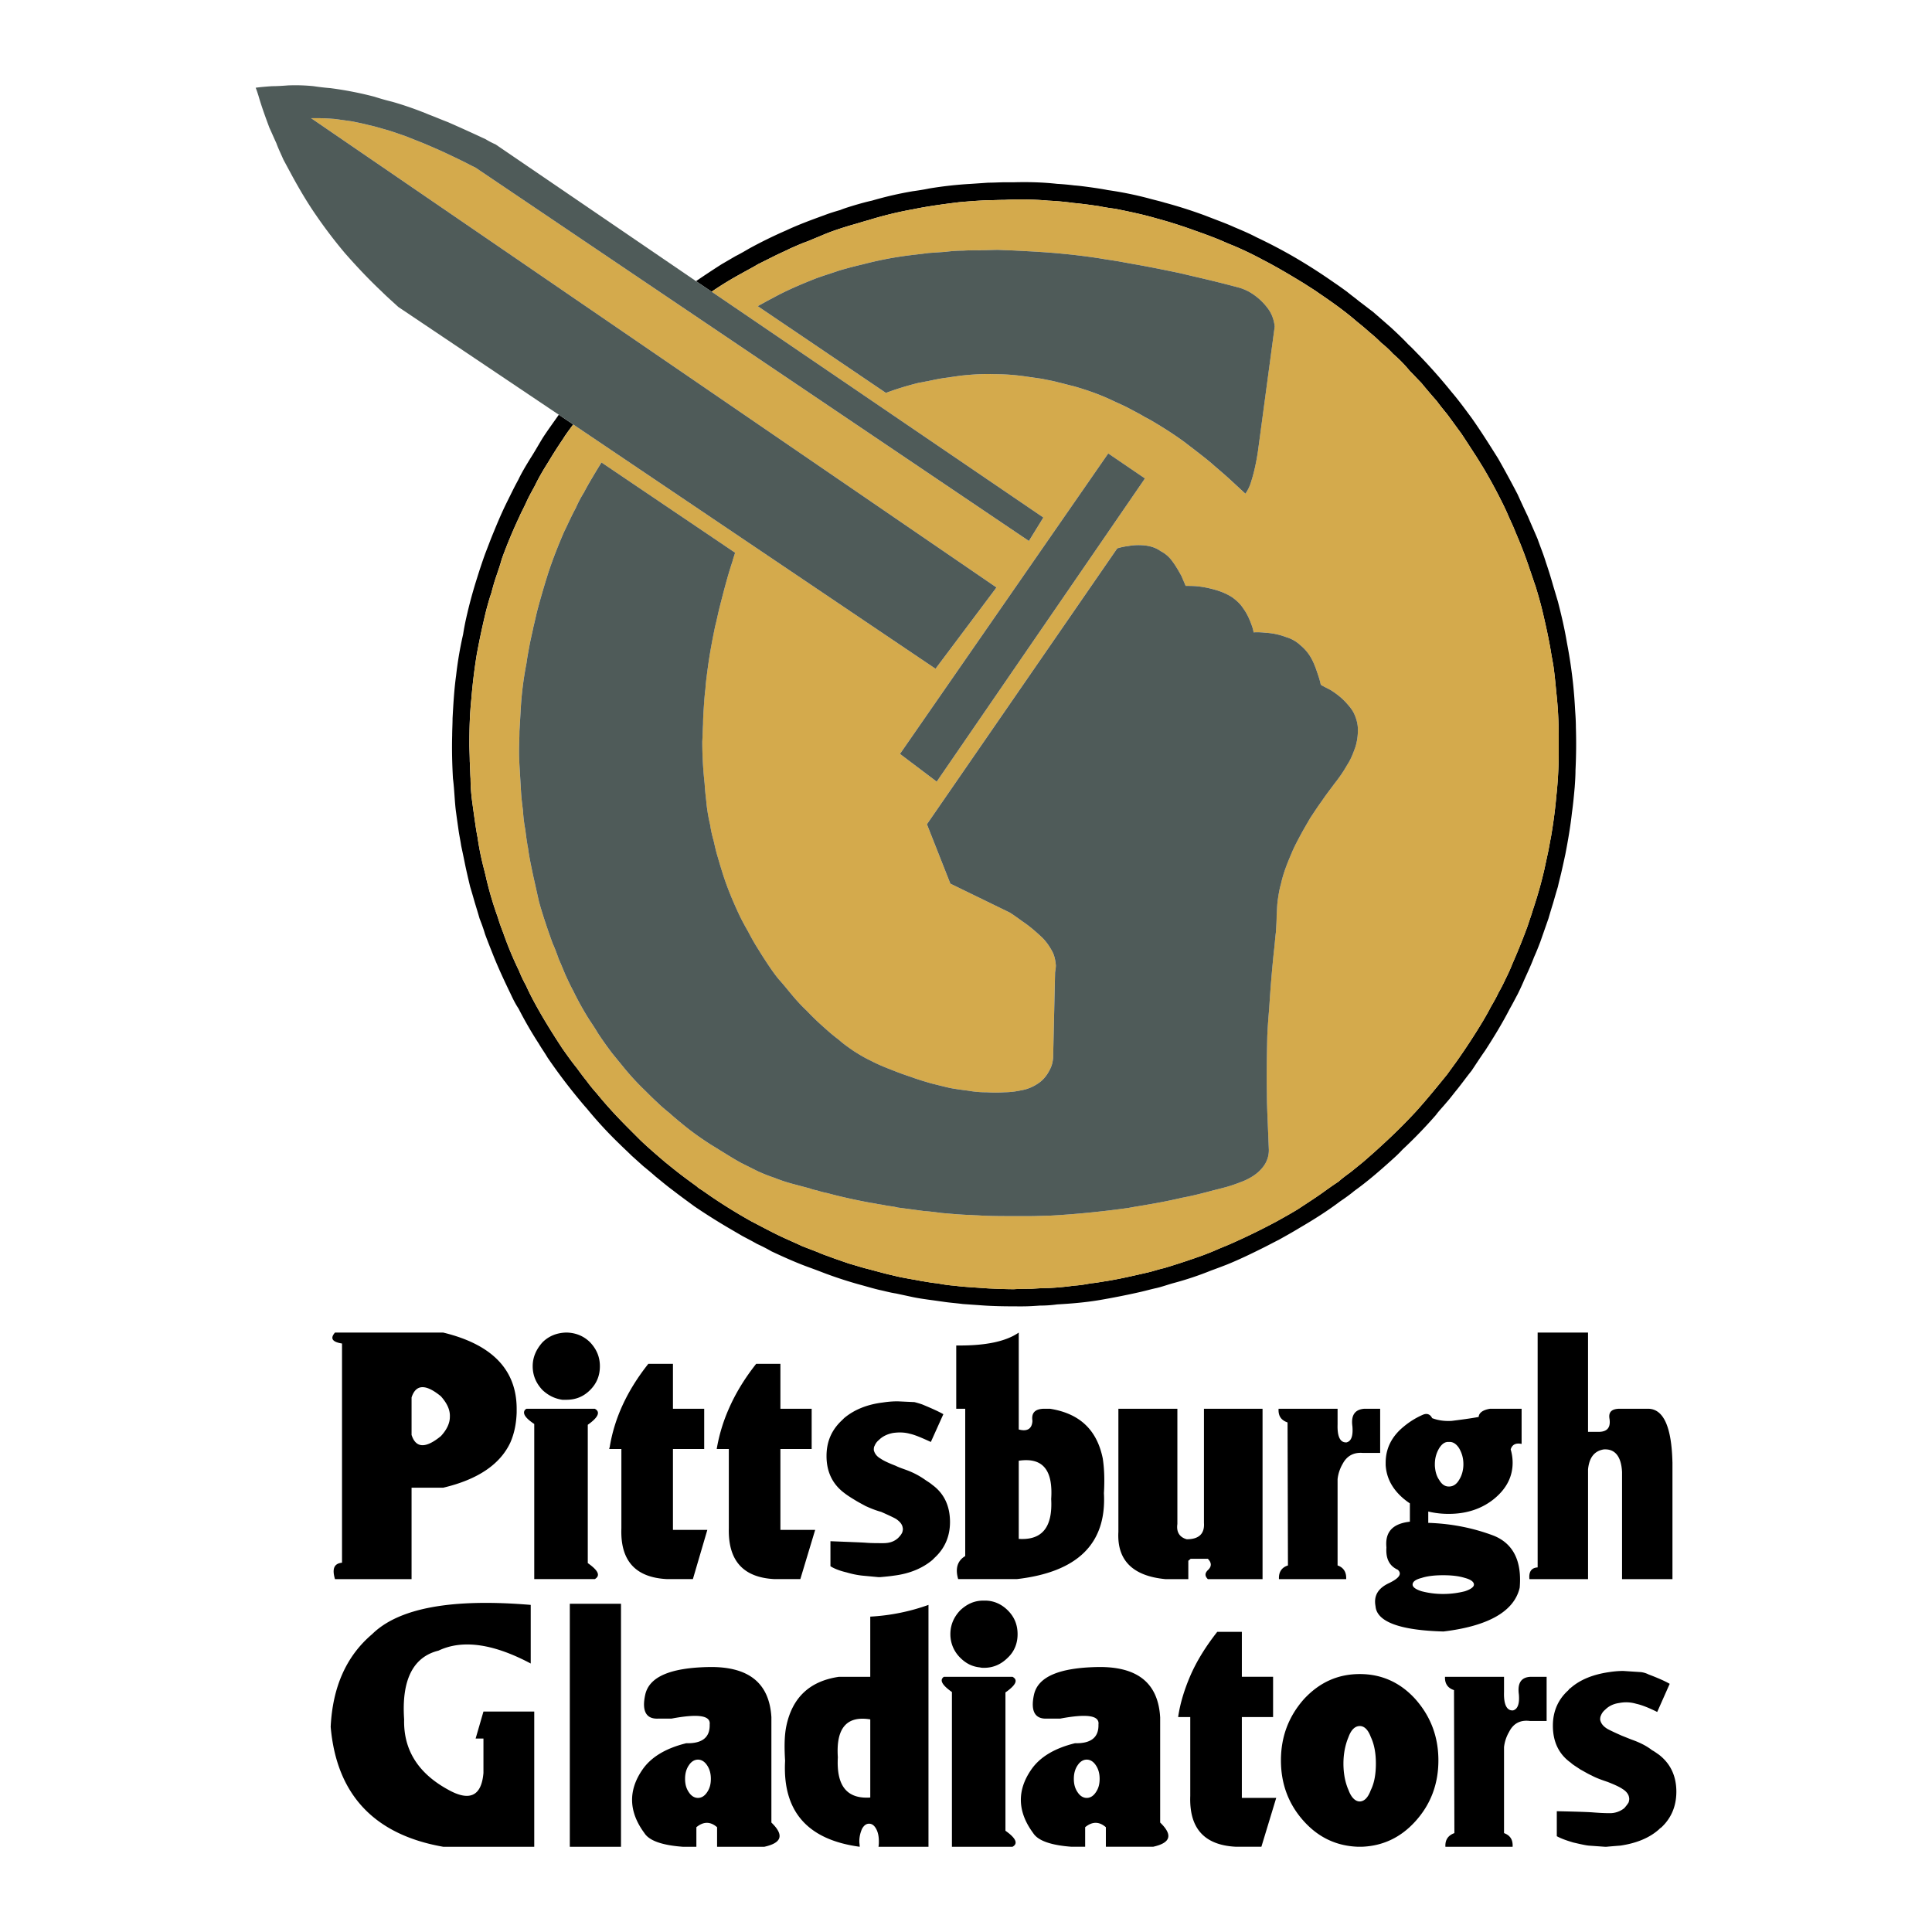
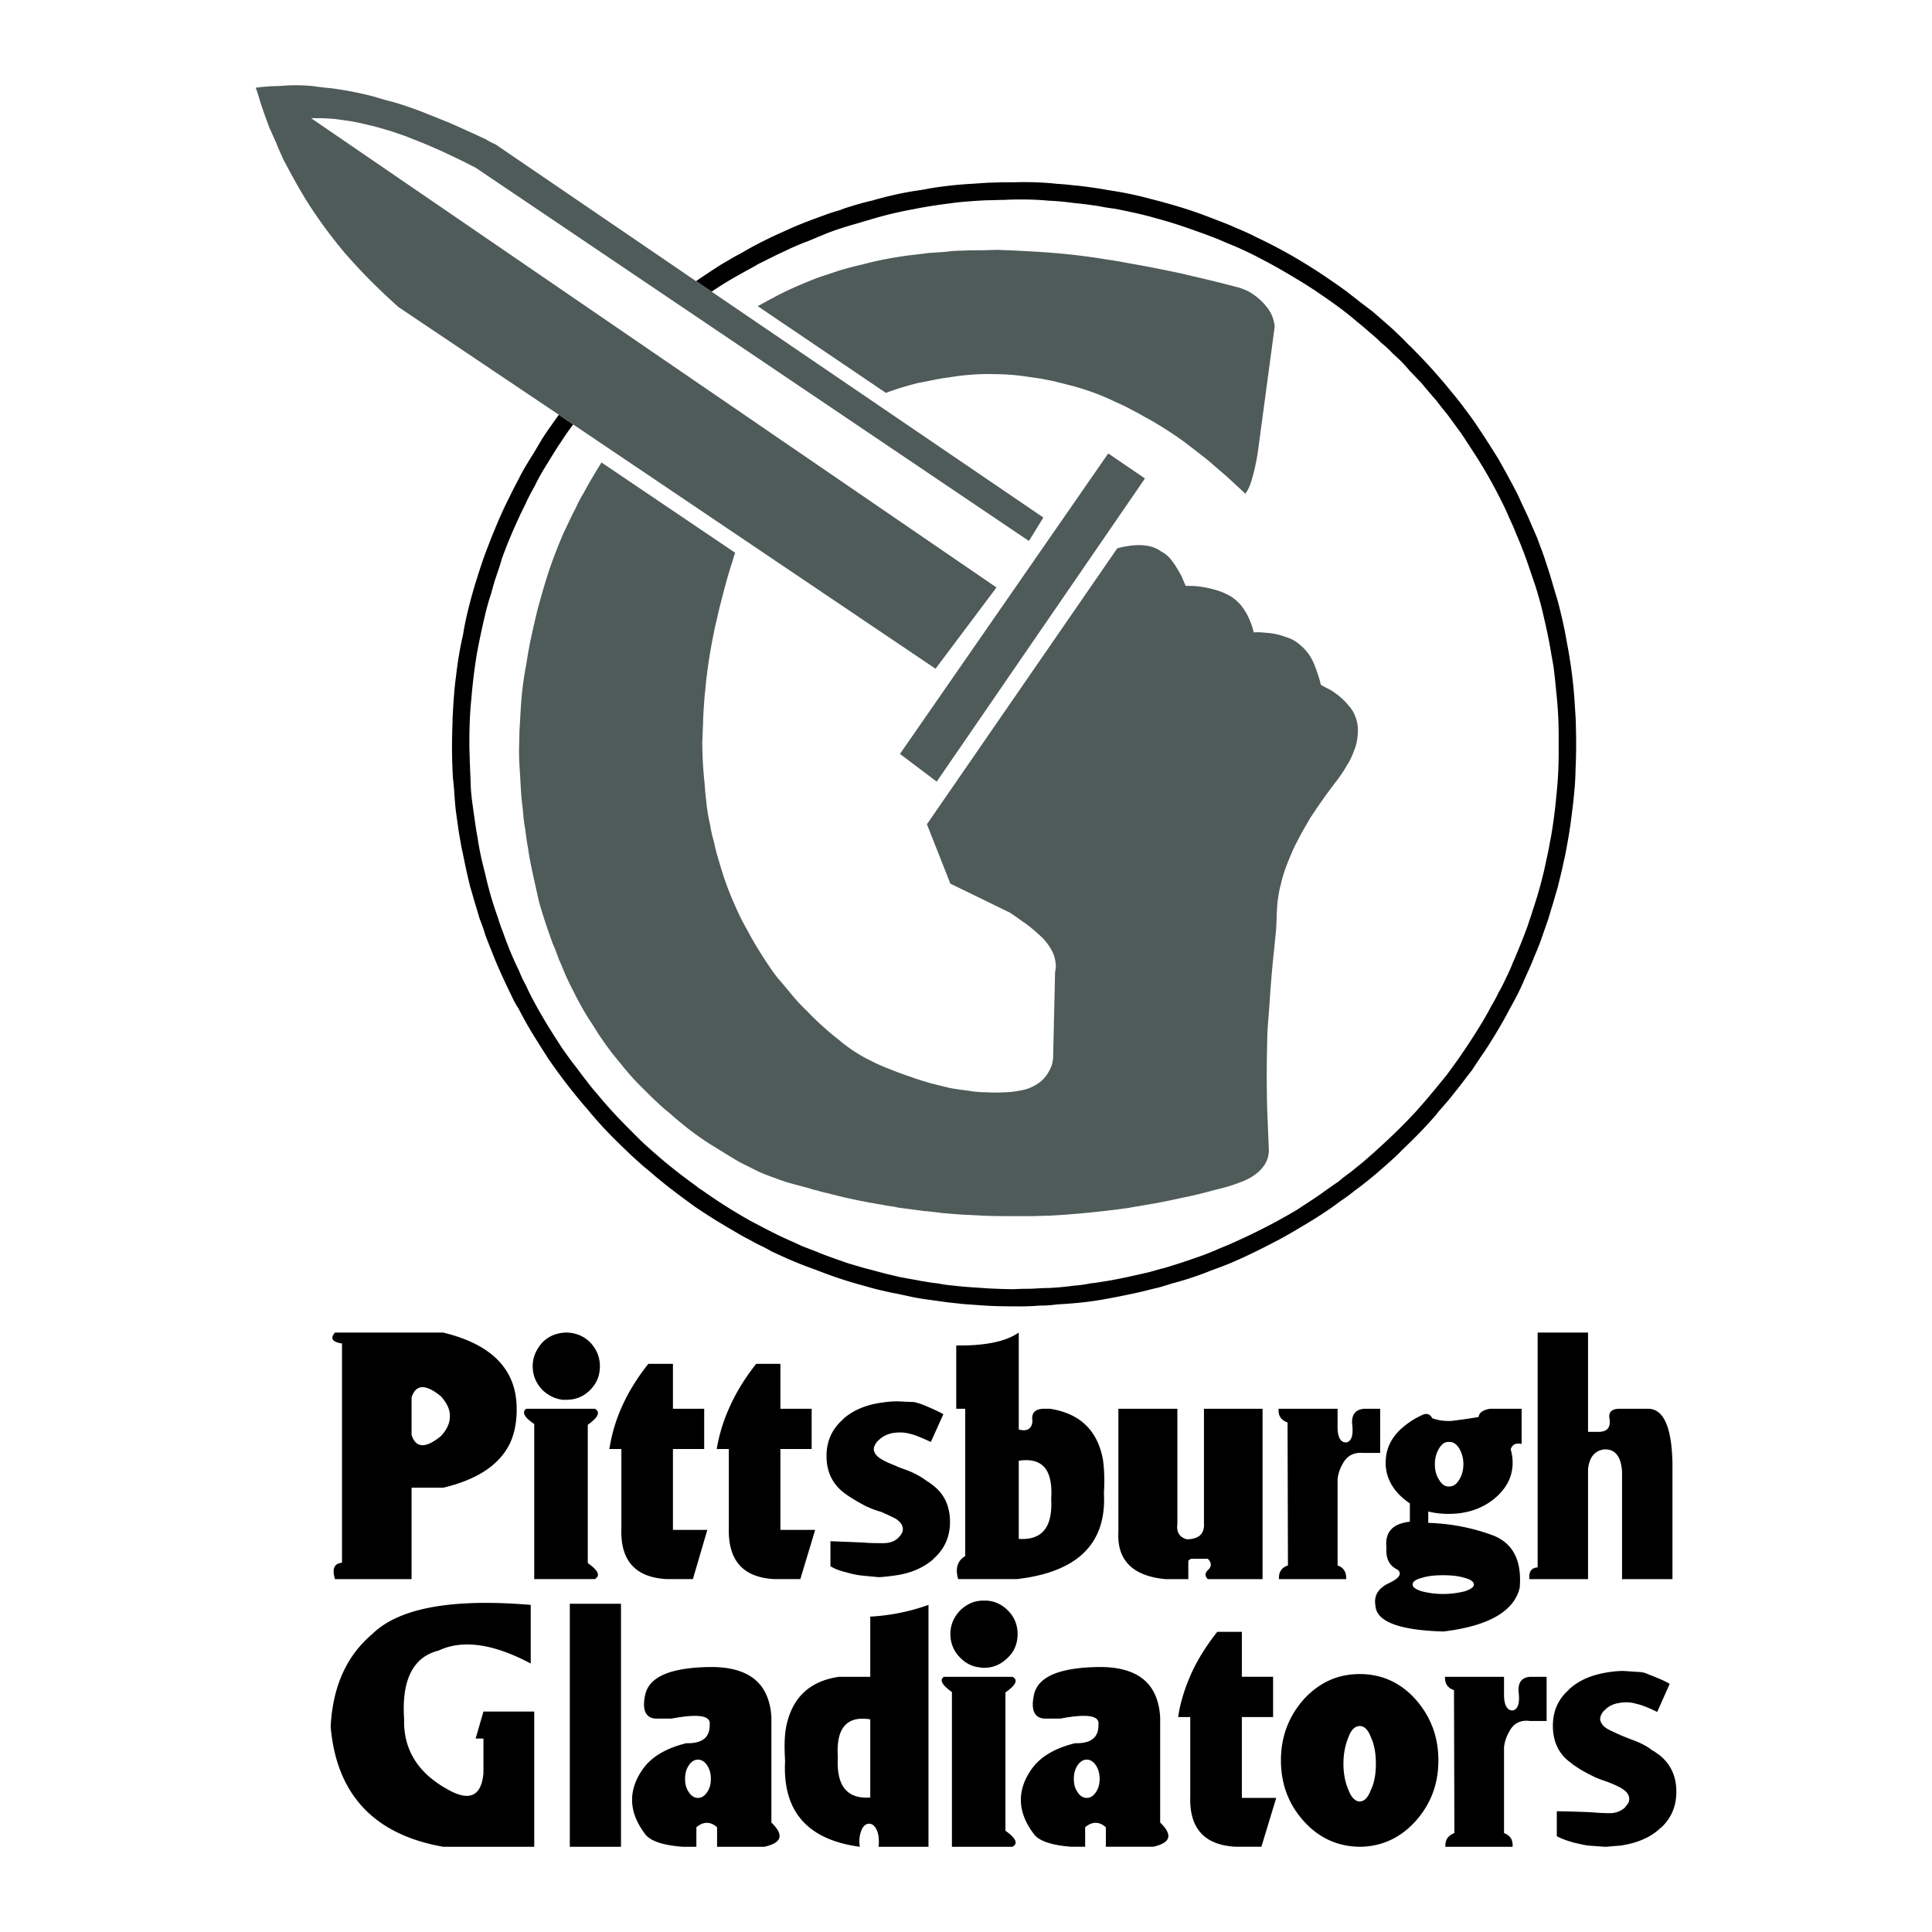
<svg xmlns="http://www.w3.org/2000/svg" width="2500" height="2500" viewBox="0 0 192.756 192.756">
  <g fill-rule="evenodd" clip-rule="evenodd">
    <path fill="#fff" d="M0 0h192.756v192.756H0V0z" />
    <path d="M166.859 145.893c-.08-3.469-.859-5.262-2.34-5.34h-3.041c-.74.039-1.014.391-.896 1.014.117.818-.195 1.248-.975 1.287h-1.169v-9.902h-5.027v23.428c-.625.039-.896.43-.82 1.17h5.848v-10.953c.117-1.17.625-1.832 1.561-1.988 1.129-.078 1.754.701 1.832 2.26v10.682h5.029v-11.658h-.002zM166.586 167.996c-.469-.271-1.17-.584-2.105-.936a2.297 2.297 0 0 0-.779-.234l-1.754-.115c-.43 0-.896.039-1.404.115-1.598.234-2.885.742-3.859 1.6a.47.47 0 0 0-.195.195c-1.053.936-1.559 2.143-1.559 3.547 0 1.598.584 2.846 1.793 3.703.195.195.547.391.936.662.43.234.818.469 1.17.625.352.193.857.389 1.559.623.701.273 1.209.508 1.482.701.389.234.623.547.662.857.039.156 0 .312-.039.469-.078.156-.234.35-.43.584a2.262 2.262 0 0 1-1.48.508c-.584 0-1.17-.039-1.676-.078-.508-.039-1.676-.078-3.586-.117v2.494c.428.234.975.43 1.637.625.662.154 1.17.271 1.52.311l1.637.117h.156c.43-.039.896-.078 1.404-.117 1.559-.234 2.846-.74 3.82-1.598.078-.078.156-.156.234-.195 1.014-.936 1.52-2.145 1.52-3.586 0-1.559-.584-2.807-1.754-3.703-.234-.156-.43-.312-.662-.43-.547-.428-1.17-.74-1.91-1.014-.43-.156-.781-.311-1.092-.428-.703-.312-1.209-.547-1.482-.703-.428-.271-.623-.545-.701-.896 0-.115 0-.271.078-.428.078-.195.195-.391.43-.584.35-.352.818-.586 1.402-.664a3.492 3.492 0 0 1 1.676.078c.547.117 1.248.391 2.105.818l1.246-2.806zM117.467 152.053v-11.5h-5.885v12.279c-.156 2.846 1.441 4.406 4.678 4.717h2.299v-1.832l.234-.195h1.715c.391.391.391.779 0 1.131-.312.312-.312.586 0 .896h5.457v-16.996h-5.846v11.383c.076 1.053-.469 1.637-1.717 1.637-.701-.194-1.052-.702-.935-1.52zM103.006 141.762c-.039.779-.508 1.092-1.365.857v-9.668c-1.287.896-3.352 1.326-6.237 1.287v6.314h.896v14.697c-.78.467-1.014 1.246-.702 2.299h5.847c6.082-.701 8.967-3.547 8.693-8.576.078-1.324.039-2.455-.117-3.469-.584-2.846-2.299-4.482-5.262-4.951h-.664c-.857.04-1.206.43-1.089 1.21zm-1.365 11.773v-7.797c2.379-.352 3.43.896 3.236 3.82.156 2.807-.898 4.131-3.236 3.977zM100.549 160.668c-.623-.623-1.402-.975-2.26-.975h-.195c-.896 0-1.638.352-2.3.975-.624.662-.975 1.441-.975 2.377 0 .896.351 1.717.975 2.34.584.584 1.208.896 1.988.975.117.039.273.039.391.039.936 0 1.715-.352 2.377-1.014.664-.623.975-1.443.975-2.34-.002-.936-.312-1.715-.976-2.377zM100.314 168.854c1.053-.74 1.287-1.246.703-1.559h-6.823c-.039 0-.078.039-.117.078-.312.311-.04.779.896 1.441v15.438h6.043c.584-.312.35-.857-.703-1.598v-13.8h.001zM104.408 171.467h1.365c2.689-.508 3.938-.312 3.82.584.039 1.287-.742 1.91-2.34 1.871-2.066.506-3.547 1.404-4.404 2.689-1.404 2.066-1.326 4.172.232 6.277.469.74 1.717 1.207 3.82 1.363h1.365v-1.949c.701-.584 1.402-.584 2.066 0v1.949h4.717c1.754-.389 1.988-1.17.701-2.416V171.35c-.195-3.432-2.26-5.107-6.275-5.029-3.82.078-5.926.975-6.316 2.768-.348 1.597.079 2.415 1.249 2.378zm4.912 4.638c.273.389.391.857.391 1.363 0 .547-.117.975-.391 1.365-.234.35-.545.545-.896.545s-.662-.195-.896-.545c-.273-.391-.391-.818-.391-1.365 0-.506.117-.975.391-1.363.234-.352.545-.547.896-.547s.662.196.896.547zM123.9 162.812h-2.457c-1.131 1.441-2.066 2.924-2.729 4.482-.545 1.287-.975 2.65-1.17 4.016h1.209v7.873c-.117 3.236 1.404 4.912 4.561 5.068h2.535l1.48-4.873h-3.43v-8.068h3.117v-4.016H123.9v-4.482zM151.811 144.061v-3.508h-3.156c-.703.117-1.092.391-1.131.818-.857.156-1.754.273-2.689.391-.703.039-1.326-.039-1.949-.273-.195-.391-.508-.506-.896-.352a7.88 7.88 0 0 0-1.91 1.17c-1.209.975-1.832 2.184-1.832 3.625v.234c.076 1.287.662 2.418 1.832 3.393.193.154.389.311.584.428v1.832c-1.715.195-2.494 1.014-2.34 2.574-.076 1.09.273 1.832 1.131 2.221.43.391.195.818-.857 1.326-1.092.506-1.559 1.248-1.363 2.299.117 1.561 2.416 2.418 6.781 2.535 4.523-.547 7.057-2.027 7.604-4.367.232-2.689-.664-4.404-2.574-5.184-1.949-.74-4.131-1.209-6.549-1.287v-1.131a8.59 8.59 0 0 0 2.066.234c1.754 0 3.273-.506 4.482-1.48 1.248-1.014 1.871-2.223 1.871-3.627a4.71 4.71 0 0 0-.195-1.324c.154-.508.545-.663 1.09-.547zm-7.25-.194c.389-.039.74.193 1.014.623.273.469.428.975.428 1.598 0 .586-.154 1.131-.428 1.561-.273.467-.625.662-1.014.662-.391 0-.701-.195-.975-.662-.273-.391-.391-.857-.43-1.404v-.156c0-.623.156-1.129.43-1.598.273-.43.584-.663.975-.624zm-3.625 14.229c0-.273.271-.508.896-.664.584-.193 1.324-.271 2.143-.271.859 0 1.561.078 2.184.271.586.156.896.391.896.664 0 .232-.311.467-.896.662a8.754 8.754 0 0 1-2.184.273 8.429 8.429 0 0 1-2.143-.273c-.625-.196-.896-.43-.896-.662zM137.699 140.553h-1.598c-.936.078-1.326.662-1.17 1.754.078.975-.117 1.482-.584 1.6-.625.039-.936-.547-.896-1.795v-1.559h-5.887c-.039.701.234 1.131.896 1.365l.039 14.268c-.625.193-.936.662-.896 1.363h6.705c.039-.701-.273-1.17-.857-1.363v-8.615a3.855 3.855 0 0 1 .506-1.521c.43-.818 1.131-1.17 2.027-1.09h1.715v-4.407zM135.672 167.021c-2.182 0-4.014.818-5.574 2.496-1.52 1.715-2.299 3.742-2.299 6.119 0 2.379.779 4.406 2.299 6.082 1.482 1.637 3.275 2.455 5.379 2.533h.391c2.066-.078 3.859-.896 5.34-2.533 1.521-1.676 2.301-3.703 2.301-6.082 0-2.377-.779-4.404-2.301-6.119-1.52-1.677-3.392-2.496-5.536-2.496zm-1.129 6.278c.271-.742.662-1.092 1.129-1.092.43 0 .818.35 1.092 1.092.352.74.508 1.637.508 2.65 0 1.053-.156 1.949-.508 2.65-.273.74-.623 1.092-1.053 1.131h-.117c-.389-.039-.779-.391-1.051-1.131-.312-.701-.508-1.598-.508-2.65 0-1.013.195-1.91.508-2.65zM151.537 169.049c.08.936-.115 1.48-.584 1.598-.623.039-.936-.584-.896-1.832v-1.52h-5.887c-.039.662.273 1.131.896 1.326l.039 14.268c-.623.232-.936.662-.896 1.363h6.705c.039-.701-.234-1.131-.857-1.363v-8.576a3.887 3.887 0 0 1 .506-1.521c.43-.857 1.131-1.209 2.066-1.092h1.678v-4.404h-1.6c-.936.038-1.324.622-1.17 1.753zM44.219 132.951H33.421c-.507.584-.273.936.702 1.092v21.869c-.78.078-1.014.584-.702 1.637h7.641v-9.121h3.157c3.47-.818 5.691-2.34 6.705-4.521.39-.896.585-1.871.624-2.963v-.469c-.039-3.86-2.495-6.354-7.329-7.524zm-.233 6.354c.623.703.935 1.365.896 2.066 0 .625-.312 1.287-.896 1.91-1.521 1.248-2.495 1.209-2.924-.117v-3.742c.429-1.324 1.403-1.363 2.924-.117zM56.421 132.951c-.896.039-1.676.352-2.3.975-.624.701-.974 1.482-.974 2.379 0 .936.351 1.715.974 2.377.585.545 1.209.857 1.988.975h.39c.936 0 1.716-.312 2.378-.975s.974-1.441.974-2.377c0-.896-.312-1.678-.974-2.379-.624-.623-1.404-.936-2.261-.975h-.195zM58.643 142.15c1.052-.74 1.286-1.285.701-1.598h-6.821a.561.561 0 0 1-.117.078c-.312.352-.039.818.896 1.441v15.477h6.042c.585-.35.351-.857-.701-1.598v-13.8zM60.826 144.412c-.039.039-.039.117-.039.156h1.208v7.914c-.117 3.234 1.403 4.91 4.561 5.066h2.573l1.442-4.912H67.14v-8.068h3.118v-4.016H67.14v-4.482h-2.456c-2.104 2.651-3.391 5.418-3.858 8.342zM40.321 171.543c-.273-3.936.896-6.236 3.43-6.859 2.378-1.131 5.458-.703 9.2 1.285v-5.848c-7.914-.662-13.176.312-15.827 2.924-2.573 2.184-3.938 5.264-4.132 9.24.584 6.744 4.327 10.758 11.227 11.967h9.083v-13.488h-5.068l-.78 2.689h.78v3.432c-.195 2.338-1.403 2.885-3.586 1.637-2.962-1.637-4.405-3.977-4.327-6.979zM61.957 160.006H56.85v24.246h5.107v-24.246zM89.595 139.812h-.117c-.429 0-.896.039-1.403.117-1.599.195-2.885.74-3.859 1.559l-.195.195c-1.053.975-1.559 2.145-1.559 3.586 0 1.559.585 2.807 1.793 3.703.195.156.546.391.936.625.429.271.818.467 1.17.662.351.156.857.389 1.559.584.702.312 1.208.547 1.481.703.39.271.624.545.663.896.039.115 0 .271-.039.428-.078.195-.234.391-.429.584-.39.352-.857.508-1.481.508-.585 0-1.169 0-1.676-.039s-1.676-.078-3.586-.156v2.496c.429.271.975.467 1.637.623a8.691 8.691 0 0 0 1.52.312l1.638.154h.156c.429-.039.896-.078 1.403-.154 1.56-.195 2.846-.742 3.82-1.561l.234-.234c1.014-.936 1.521-2.143 1.521-3.547 0-1.598-.585-2.846-1.754-3.703-.234-.195-.428-.312-.663-.467a7.974 7.974 0 0 0-1.91-1.014c-.429-.156-.78-.273-1.092-.43-.701-.273-1.208-.506-1.481-.701-.429-.234-.624-.547-.702-.857 0-.156 0-.312.078-.43.078-.195.194-.389.429-.584.351-.352.818-.586 1.403-.701.546-.078 1.13-.078 1.676.076.545.117 1.248.43 2.105.82l1.248-2.77c-.468-.271-1.169-.584-2.105-.973a9.82 9.82 0 0 0-.78-.234l-1.639-.076zM80.98 144.568v-4.016h-3.119v-4.482h-2.417c-1.169 1.48-2.066 2.963-2.729 4.482a16.88 16.88 0 0 0-1.208 4.016h1.208v7.914c-.078 3.234 1.442 4.91 4.561 5.066h2.573l1.481-4.912h-3.469v-8.068h3.119zM76.964 171.35c-.195-3.432-2.261-5.107-6.276-5.029-3.82.078-5.925.975-6.315 2.768-.351 1.598.078 2.416 1.247 2.379h1.365c2.689-.508 3.937-.312 3.82.584.039 1.287-.741 1.91-2.339 1.871-2.066.506-3.547 1.404-4.406 2.689-1.403 2.066-1.325 4.172.234 6.277.468.74 1.715 1.207 3.82 1.363h1.364v-1.949c.702-.584 1.403-.584 2.066 0v1.949h4.717c1.754-.389 1.988-1.17.701-2.416V171.35h.002zm-6.431 4.755c.273.389.39.857.39 1.363 0 .547-.117.975-.39 1.365-.234.35-.546.545-.896.545-.351 0-.663-.195-.897-.545-.272-.391-.39-.818-.39-1.365 0-.506.117-.975.39-1.363.234-.352.546-.547.897-.547.35.001.662.196.896.547zM86.827 167.295h-3.119c-2.962.43-4.678 2.105-5.263 4.951-.195.975-.195 2.143-.116 3.43-.273 5.029 2.222 7.875 7.445 8.576 0-.195-.039-.352-.039-.545 0-.469.117-.896.272-1.248.195-.352.429-.508.702-.508s.507.156.702.508.273.779.273 1.248c0 .193 0 .35-.039.545h4.99v-24.131a20.478 20.478 0 0 1-5.809 1.17v6.004h.001zm0 12.045c-2.339.156-3.391-1.17-3.235-4.014-.195-2.885.857-4.172 3.235-3.783v7.797zM98.6 18.226l-1.715.117a38.632 38.632 0 0 0-4.21.468c-.545.117-1.091.195-1.637.273a35.92 35.92 0 0 0-4.054.936c-.546.117-1.092.273-1.637.429-.507.156-1.053.312-1.521.507-.546.156-1.053.312-1.56.507-1.286.468-2.572.936-3.82 1.521a45.4 45.4 0 0 0-3.664 1.793c-.468.273-.936.546-1.403.779l-1.403.819a97.077 97.077 0 0 0-2.534 1.676L71 29.102a34.458 34.458 0 0 1 3.001-1.832c.545-.312 1.092-.585 1.598-.897l1.638-.819c.545-.272 1.092-.506 1.637-.779.545-.234 1.13-.507 1.715-.702.546-.234 1.131-.468 1.676-.702.857-.351 1.715-.624 2.612-.896.584-.156 1.169-.351 1.754-.507a37.683 37.683 0 0 1 4.483-1.092c1.521-.312 3.002-.507 4.561-.701a61.588 61.588 0 0 1 2.767-.195c.586 0 1.209-.039 1.832-.039.586-.039 1.17-.039 1.756-.039.857 0 1.715.039 2.572.117.857.039 1.676.117 2.533.234.857.078 1.676.195 2.496.312.545.117 1.092.195 1.676.272 1.324.273 2.689.546 4.016.936 1.324.351 2.65.779 3.938 1.248.779.272 1.52.545 2.299.857.469.195.975.429 1.482.624a33.95 33.95 0 0 1 2.922 1.403c1.443.741 2.807 1.56 4.211 2.417.469.312.936.584 1.365.896 1.324.897 2.65 1.833 3.859 2.885.389.312.818.663 1.246 1.053.391.312.779.663 1.17 1.053.43.351.818.702 1.17 1.091a14.112 14.112 0 0 1 1.676 1.715c.391.39.74.779 1.131 1.169a64.945 64.945 0 0 0 1.559 1.832c.312.429.662.858 1.014 1.286.469.624.936 1.287 1.404 1.911.467.702.896 1.364 1.324 2.027.312.468.586.936.857 1.364a51.884 51.884 0 0 1 1.949 3.586c.234.468.469.975.662 1.442.234.507.469 1.014.664 1.521a44.107 44.107 0 0 1 1.441 3.781c.195.545.352 1.052.547 1.598.234.78.467 1.56.662 2.378.312 1.325.623 2.689.857 4.093.078.507.195 1.052.273 1.598.117.857.195 1.716.273 2.534.154 1.403.232 2.845.232 4.249v1.754c0 1.404-.078 2.807-.232 4.25a50.44 50.44 0 0 1-.547 4.171c-.117.546-.195 1.091-.311 1.598l-.352 1.637a42.286 42.286 0 0 1-1.131 3.977c-.156.545-.352 1.052-.506 1.559a64.71 64.71 0 0 1-1.521 3.782 16.88 16.88 0 0 1-.662 1.48c-.234.508-.469.975-.74 1.443-.234.506-.508.975-.779 1.441-.234.469-.508.936-.781 1.404a66.206 66.206 0 0 1-2.65 4.055c-.312.428-.623.857-.936 1.285-1.014 1.248-2.027 2.494-3.119 3.703a56.359 56.359 0 0 1-3.43 3.393c-.584.545-1.17 1.053-1.793 1.598-.43.352-.818.662-1.248 1.014-.428.312-.857.623-1.246.975-.43.273-.859.584-1.248.857-.896.662-1.832 1.248-2.768 1.871-.701.43-1.404.818-2.105 1.209a65.468 65.468 0 0 1-4.365 2.143c-.508.234-1.014.43-1.482.625-.506.234-1.014.428-1.52.623a76.495 76.495 0 0 1-3.898 1.287c-.547.117-1.092.312-1.6.428-1.363.312-2.689.625-4.092.857-.547.078-1.092.195-1.639.234-.545.117-1.09.195-1.676.234-.818.117-1.676.195-2.533.234-.545 0-1.131.039-1.715.078-.547 0-1.131 0-1.715.039-.859 0-1.717-.039-2.574-.078-.545-.039-1.129-.078-1.715-.117-.545-.039-1.091-.078-1.676-.156a13.291 13.291 0 0 1-1.676-.234c-.545-.039-1.091-.156-1.637-.234-.546-.115-1.092-.193-1.676-.311-.507-.078-1.053-.234-1.598-.352-.78-.195-1.599-.428-2.378-.623-.546-.156-1.053-.312-1.599-.469-.546-.193-1.013-.35-1.559-.545-.507-.195-1.013-.352-1.521-.586-.506-.193-1.013-.389-1.52-.584-.741-.352-1.481-.662-2.222-1.014-.975-.467-1.911-.975-2.885-1.48a54.346 54.346 0 0 1-4.093-2.535c-.272-.193-.506-.35-.779-.545-.195-.117-.39-.234-.546-.391a90.985 90.985 0 0 1-1.325-.975c-.624-.467-1.248-.975-1.871-1.48-.819-.701-1.638-1.404-2.417-2.145a406.1 406.1 0 0 1-1.13-1.131c-1.131-1.129-2.223-2.299-3.236-3.547a15.368 15.368 0 0 1-1.014-1.248c-.351-.428-.663-.857-.975-1.285-.507-.623-.974-1.287-1.442-1.949-.896-1.365-1.754-2.729-2.534-4.133-.39-.701-.78-1.441-1.091-2.145a12.625 12.625 0 0 1-.702-1.48 34.612 34.612 0 0 1-1.559-3.743c-.195-.507-.39-1.013-.545-1.559a35.032 35.032 0 0 1-1.17-3.937c-.117-.546-.273-1.092-.39-1.599a27.142 27.142 0 0 1-.468-2.456c-.117-.584-.195-1.13-.273-1.676-.078-.546-.156-1.092-.234-1.676a18.004 18.004 0 0 1-.195-2.534c-.039-.546-.039-1.13-.078-1.715 0-.546-.039-1.131-.039-1.715 0-1.481.039-3.002.195-4.483a56.74 56.74 0 0 1 .545-4.483 78.72 78.72 0 0 1 .936-4.366c.156-.584.312-1.169.507-1.715.156-.585.312-1.17.507-1.716.195-.584.39-1.13.546-1.715a48.382 48.382 0 0 1 1.715-4.132c.234-.545.546-1.091.78-1.637.233-.507.545-1.053.818-1.56.39-.818.858-1.598 1.325-2.339.468-.779.936-1.52 1.442-2.261.312-.507.663-.975 1.014-1.442l.039-.039-1.442-.975c-.546.78-1.092 1.521-1.599 2.3-.429.702-.818 1.404-1.247 2.066-.429.702-.857 1.403-1.208 2.145-.391.701-.741 1.442-1.092 2.144-.624 1.248-1.13 2.495-1.637 3.742l-.584 1.521a56.22 56.22 0 0 0-.78 2.339 46.884 46.884 0 0 0-1.091 4.015 24.053 24.053 0 0 0-.312 1.637 36.816 36.816 0 0 0-.702 4.132c-.195 1.404-.273 2.846-.351 4.25 0 .584-.039 1.169-.039 1.715-.039 1.442 0 2.885.078 4.288.078.584.117 1.169.156 1.715.039.545.078 1.13.156 1.676.078.584.156 1.13.234 1.677.078.584.195 1.091.273 1.637.117.546.234 1.092.351 1.676.156.78.351 1.599.545 2.417.156.507.312 1.053.468 1.598.156.507.312 1.014.468 1.56.194.507.389 1.014.545 1.559.273.741.584 1.521.896 2.3.506 1.248 1.091 2.496 1.676 3.705.234.506.468.973.779 1.441a39.26 39.26 0 0 0 2.027 3.508c.273.469.585.896.858 1.365a55.598 55.598 0 0 0 2.884 3.859c.351.428.702.857 1.053 1.248a40.51 40.51 0 0 0 3.274 3.547c.39.389.78.74 1.17 1.131l1.169 1.051c.429.352.857.703 1.248 1.053.584.469 1.13.936 1.715 1.365.702.545 1.403 1.053 2.144 1.598a62.114 62.114 0 0 0 3.392 2.145c.468.273.935.547 1.403.818.506.273.975.508 1.442.779.507.234.975.469 1.442.742 1.248.584 2.456 1.129 3.743 1.598.546.195 1.052.391 1.559.584 1.248.469 2.573.896 3.898 1.248.546.156 1.092.312 1.599.43.545.115 1.091.271 1.637.35l1.637.352c.546.117 1.092.195 1.637.271.585.078 1.131.156 1.677.234.585.078 1.13.117 1.715.195l1.676.117c1.443.117 2.885.117 4.289.117.584 0 1.168-.039 1.715-.078.584 0 1.17-.039 1.715-.117 1.404-.078 2.807-.195 4.209-.428a76.974 76.974 0 0 0 4.133-.82c.508-.117 1.053-.271 1.6-.389.506-.117 1.051-.312 1.598-.469a31.97 31.97 0 0 0 3.859-1.285c.545-.195 1.053-.391 1.559-.586 1.248-.506 2.457-1.092 3.703-1.715.469-.234.975-.508 1.443-.74.701-.391 1.402-.779 2.105-1.209 1.402-.818 2.768-1.676 4.053-2.65.469-.312.896-.623 1.287-.936.078-.078.156-.117.195-.156 1.246-.896 2.416-1.91 3.586-2.963.391-.35.779-.701 1.131-1.092a46.916 46.916 0 0 0 3.352-3.469c.312-.43.701-.818 1.053-1.248.352-.389.662-.818 1.014-1.246.508-.625.975-1.287 1.482-1.912.467-.701.896-1.363 1.363-2.025.857-1.326 1.715-2.729 2.457-4.172.271-.469.506-.936.779-1.441.232-.469.467-.975.662-1.443.352-.779.701-1.52.975-2.261.234-.506.428-1.013.623-1.52.273-.78.547-1.56.818-2.339.156-.546.312-1.052.469-1.56.156-.545.312-1.091.467-1.598.117-.546.273-1.092.391-1.637.117-.507.234-1.052.352-1.598.271-1.403.506-2.768.662-4.171.117-.818.195-1.676.273-2.534.039-.546.078-1.13.078-1.676a53.37 53.37 0 0 0 .039-4.327c0-.584-.039-1.13-.078-1.715a51.51 51.51 0 0 0-.195-2.534 49.632 49.632 0 0 0-.623-4.171c-.234-1.403-.547-2.729-.898-4.093-.154-.507-.311-1.053-.467-1.56a44.354 44.354 0 0 0-.74-2.378c-.234-.779-.547-1.521-.818-2.3-.312-.741-.664-1.52-.975-2.261a93.029 93.029 0 0 1-1.014-2.183 108.602 108.602 0 0 0-1.949-3.586c-.857-1.364-1.715-2.729-2.65-4.054-.664-.897-1.287-1.754-1.988-2.573a55.647 55.647 0 0 0-3.197-3.625c-.391-.39-.74-.78-1.131-1.13-.545-.585-1.131-1.131-1.715-1.676a436.9 436.9 0 0 0-1.832-1.598c-.43-.312-.857-.663-1.287-.975-.428-.351-.857-.663-1.285-1.014-.43-.312-.857-.624-1.326-.936a55.73 55.73 0 0 0-4.094-2.612 51.82 51.82 0 0 0-3.586-1.871c-.74-.39-1.48-.702-2.223-1.014-.506-.234-1.014-.429-1.52-.624l-1.52-.584a46.627 46.627 0 0 0-3.938-1.248c-.508-.156-1.053-.272-1.6-.428a35.466 35.466 0 0 0-4.053-.819c-.586-.117-1.131-.194-1.678-.273-.584-.078-1.129-.156-1.676-.195a25.459 25.459 0 0 0-1.715-.156c-1.402-.156-2.846-.195-4.287-.156h-.859c-.579.002-1.163.041-1.709.041z" />
-     <path d="M135.4 32.104c-1.209-1.052-2.535-1.988-3.859-2.885-.43-.312-.896-.584-1.365-.896-1.404-.858-2.768-1.677-4.211-2.417a33.95 33.95 0 0 0-2.922-1.403c-.508-.195-1.014-.429-1.482-.624a53.544 53.544 0 0 0-2.299-.857 46.627 46.627 0 0 0-3.938-1.248c-1.326-.39-2.691-.663-4.016-.936a21.966 21.966 0 0 1-1.676-.272c-.82-.117-1.639-.234-2.496-.312a27.785 27.785 0 0 0-2.533-.234 28.372 28.372 0 0 0-2.572-.117c-.586 0-1.17 0-1.756.039-.623 0-1.246.039-1.832.039-.936.039-1.871.117-2.767.195-1.559.194-3.041.39-4.561.701a37.537 37.537 0 0 0-4.483 1.092c-.585.156-1.169.351-1.754.507-.897.273-1.755.546-2.612.896-.545.234-1.13.468-1.676.702-.584.195-1.169.468-1.715.702-.545.273-1.092.507-1.637.779l-1.638.819c-.506.312-1.053.585-1.598.897a34.308 34.308 0 0 0-3.001 1.832l33.095 22.532-1.441 2.339-55.239-37.268c-.351-.156-.702-.351-1.013-.507-.702-.351-1.365-.663-2.027-.975-.663-.312-1.325-.585-1.949-.857-.663-.273-1.286-.507-1.949-.779-.585-.195-1.208-.429-1.871-.624-.584-.156-1.169-.351-1.754-.468-.585-.156-1.17-.273-1.754-.39-.546-.078-1.13-.156-1.676-.234-.546-.039-1.092-.078-1.599-.078h-.779L99.42 58.612l-6.081 8.108-36.138-24.364-.039.039c-.351.468-.702.936-1.014 1.442a43.837 43.837 0 0 0-1.442 2.261c-.467.741-.936 1.521-1.325 2.339-.273.507-.585 1.053-.818 1.56-.234.546-.546 1.092-.78 1.637a48.517 48.517 0 0 0-1.715 4.132c-.156.584-.351 1.13-.546 1.715-.195.546-.351 1.131-.507 1.716-.195.545-.351 1.13-.507 1.715a79.641 79.641 0 0 0-.936 4.366 56.217 56.217 0 0 0-.545 4.483c-.156 1.481-.195 3.001-.195 4.483 0 .584.039 1.169.039 1.715.039.585.039 1.169.078 1.715 0 .857.079 1.715.195 2.534.078.584.156 1.13.234 1.676.078.546.156 1.092.273 1.676.117.818.273 1.637.468 2.456.117.507.273 1.053.39 1.599a35.032 35.032 0 0 0 1.17 3.937c.156.546.351 1.052.545 1.559a34.696 34.696 0 0 0 1.559 3.743c.195.508.429.975.702 1.48.312.703.702 1.443 1.091 2.145.78 1.404 1.637 2.768 2.534 4.133.468.662.936 1.326 1.442 1.949.312.428.624.857.975 1.285.312.43.663.859 1.014 1.248 1.013 1.248 2.105 2.418 3.236 3.547l1.13 1.131c.779.74 1.598 1.443 2.417 2.145.624.506 1.247 1.014 1.871 1.48.468.352.896.664 1.325.975.156.156.351.273.546.391.273.195.507.352.779.545a54.548 54.548 0 0 0 4.093 2.535c.975.506 1.911 1.014 2.885 1.48.74.352 1.48.662 2.222 1.014.507.195 1.014.391 1.52.584.507.234 1.014.391 1.521.586.546.195 1.013.352 1.559.545.546.156 1.053.312 1.599.469.779.195 1.598.428 2.378.623.545.117 1.091.273 1.598.352.584.117 1.13.195 1.676.311.546.078 1.092.195 1.637.234.585.117 1.13.195 1.676.234.585.078 1.131.117 1.676.156.586.039 1.17.078 1.715.117.857.039 1.715.078 2.574.078.584-.039 1.168-.039 1.715-.039.584-.039 1.17-.078 1.715-.078a26.558 26.558 0 0 0 2.533-.234 11.526 11.526 0 0 0 1.676-.234c.547-.039 1.092-.156 1.639-.234 1.402-.232 2.729-.545 4.092-.857.508-.115 1.053-.311 1.6-.428a76.495 76.495 0 0 0 3.898-1.287c.506-.195 1.014-.389 1.52-.623.469-.195.975-.391 1.482-.625a64.507 64.507 0 0 0 4.365-2.143c.701-.391 1.404-.779 2.105-1.209.936-.623 1.871-1.209 2.768-1.871.389-.273.818-.584 1.248-.857.389-.352.818-.662 1.246-.975.43-.352.818-.662 1.248-1.014.623-.545 1.209-1.053 1.793-1.598a56.359 56.359 0 0 0 3.43-3.393c1.092-1.209 2.105-2.455 3.119-3.703.312-.428.623-.857.936-1.285a65.44 65.44 0 0 0 2.65-4.055c.273-.469.547-.936.781-1.404.271-.467.545-.936.779-1.441.271-.469.506-.936.74-1.443.234-.467.467-.975.662-1.48a63.338 63.338 0 0 0 1.521-3.782c.154-.507.35-1.014.506-1.559a42.59 42.59 0 0 0 1.131-3.977l.352-1.637c.115-.507.193-1.052.311-1.598.234-1.403.43-2.768.547-4.171.154-1.443.232-2.846.232-4.25v-1.754c0-1.404-.078-2.846-.232-4.249-.078-.818-.156-1.677-.273-2.534-.078-.546-.195-1.091-.273-1.598-.234-1.404-.545-2.768-.857-4.093a42.53 42.53 0 0 0-.662-2.378c-.195-.546-.352-1.053-.547-1.598a44.187 44.187 0 0 0-1.441-3.781c-.195-.507-.43-1.014-.664-1.521a22.279 22.279 0 0 0-.662-1.442 51.425 51.425 0 0 0-1.949-3.586c-.271-.429-.545-.896-.857-1.364-.428-.663-.857-1.325-1.324-2.027-.469-.624-.936-1.287-1.404-1.911a28.616 28.616 0 0 1-1.014-1.286 64.945 64.945 0 0 1-1.559-1.832c-.391-.39-.74-.78-1.131-1.169a14.04 14.04 0 0 0-1.676-1.715 10.36 10.36 0 0 0-1.17-1.091c-.391-.39-.779-.741-1.17-1.053-.43-.394-.86-.744-1.249-1.056zm-21.714-5.652c1.287.233 2.613.506 3.938.779l1.988.468c1.365.312 2.729.663 4.055 1.014.352.117.662.233.936.39a6.09 6.09 0 0 1 1.949 1.754c.35.507.545 1.053.623 1.715l-1.676 12.475c-.156 1.014-.352 1.988-.662 2.962a4.022 4.022 0 0 1-.586 1.248l-1.52-1.404c-.508-.468-1.014-.896-1.561-1.364-.467-.429-.975-.819-1.52-1.248l-1.52-1.169a35.086 35.086 0 0 0-2.34-1.56 19.926 19.926 0 0 0-1.559-.896c-.508-.312-1.053-.584-1.561-.857-.506-.273-1.053-.507-1.559-.741-1.287-.624-2.611-1.091-3.977-1.481-.506-.117-1.053-.273-1.559-.39-.545-.156-1.092-.234-1.6-.351l-1.637-.234a22.162 22.162 0 0 0-3.234-.233c-1.092-.039-2.184.039-3.275.155l-1.637.234c-.546.078-1.091.195-1.637.312-.273.039-.545.117-.858.156-1.13.272-2.261.624-3.313 1.014L75.6 30.544c.507-.273.975-.546 1.443-.78 1.403-.779 2.884-1.403 4.366-1.988.74-.273 1.521-.507 2.3-.78a42.54 42.54 0 0 1 2.378-.624 35.57 35.57 0 0 1 4.054-.819c.819-.116 1.676-.194 2.495-.312.584-.039 1.169-.078 1.715-.117a13.113 13.113 0 0 1 1.715-.117c.585-.039 1.17-.039 1.754-.039.623 0 1.209-.039 1.793-.039.625.039 1.209.039 1.832.078 1.521.078 3.041.156 4.6.312 1.248.117 2.496.273 3.744.468.662.117 1.285.195 1.949.312.623.118 1.285.235 1.948.353zm-1.129 28.027a5.776 5.776 0 0 1 1.832-.039c.506.078.975.233 1.402.545a3.24 3.24 0 0 1 1.17 1.014c.352.468.662 1.014.936 1.52.117.312.273.624.391.936.389 0 .779 0 1.168.039.664.078 1.287.195 1.91.39.547.156 1.053.39 1.561.702.428.312.818.662 1.092 1.091.35.468.584.975.779 1.481.117.312.232.624.271.936.391-.039.857 0 1.248.039a6.696 6.696 0 0 1 1.988.429 3.548 3.548 0 0 1 1.441.819c.43.351.781.779 1.053 1.247.312.546.508 1.131.703 1.716.115.312.193.623.271.975.312.194.664.351 1.014.545.547.351 1.053.74 1.482 1.208.35.39.701.78.896 1.286.195.468.311.936.311 1.442 0 .585-.076 1.169-.232 1.676-.234.663-.469 1.287-.857 1.871a13.953 13.953 0 0 1-1.248 1.832c-.43.585-.857 1.13-1.248 1.715-.428.585-.779 1.131-1.17 1.716-.311.545-.662 1.13-.975 1.715-.271.507-.584 1.092-.818 1.637-.232.545-.467 1.091-.662 1.637s-.352 1.053-.467 1.599c-.156.506-.234 1.052-.312 1.559-.078.545-.078 1.052-.117 1.559 0 .585-.039 1.131-.078 1.715-.078.624-.117 1.248-.195 1.871-.195 1.871-.35 3.742-.467 5.652-.078.936-.156 1.871-.195 2.846-.039 1.871-.078 3.742-.039 5.652 0 .936.039 1.871.078 2.807s.078 1.871.117 2.846a2.69 2.69 0 0 1-.547 1.676c-.467.625-1.09 1.053-1.871 1.404-.545.234-1.129.43-1.754.623-.428.117-.896.234-1.363.352-1.014.273-2.066.545-3.119.74a57.27 57.27 0 0 1-3.547.703c-.625.115-1.209.193-1.793.311-1.17.156-2.34.312-3.549.43-1.48.154-2.963.271-4.443.35-.584 0-1.17.039-1.793.039h-1.754c-1.17 0-2.379 0-3.549-.078-.271 0-.584-.039-.896-.039-.857-.037-1.754-.117-2.65-.193-.585-.078-1.17-.156-1.755-.195l-1.754-.234c-.312-.039-.585-.078-.896-.117-.273-.078-.585-.117-.858-.156-.312-.039-.584-.115-.896-.154-.273-.041-.584-.117-.896-.156a54.831 54.831 0 0 1-4.366-.975 8.26 8.26 0 0 1-1.053-.273 3.691 3.691 0 0 1-.702-.195l-1.754-.467a15.421 15.421 0 0 1-1.754-.586 16.3 16.3 0 0 1-1.676-.662l-1.637-.818c-.507-.273-1.014-.584-1.521-.896l-1.521-.936a28.796 28.796 0 0 1-2.807-2.027c-.429-.352-.857-.701-1.286-1.092-.429-.352-.858-.701-1.248-1.092-.429-.389-.818-.779-1.208-1.17a25.318 25.318 0 0 1-2.222-2.416c-.351-.43-.702-.857-1.052-1.287a36.608 36.608 0 0 1-1.442-2.027 27.659 27.659 0 0 0-.897-1.402 30.142 30.142 0 0 1-1.598-2.885 28.644 28.644 0 0 1-.741-1.52c-.234-.547-.429-1.053-.663-1.56-.195-.546-.39-1.092-.624-1.599-.506-1.403-.975-2.768-1.364-4.171-.195-.857-.39-1.754-.584-2.612-.195-.936-.39-1.833-.507-2.729a25.805 25.805 0 0 1-.273-1.832 15.058 15.058 0 0 1-.234-1.91c-.078-.624-.156-1.247-.195-1.91l-.117-1.988a32.987 32.987 0 0 1-.079-1.988c0-.702.039-1.364.039-2.027l.117-1.988c.078-1.599.273-3.196.585-4.795.078-.585.195-1.208.312-1.832.117-.624.273-1.248.39-1.832.156-.624.272-1.208.429-1.793a91.833 91.833 0 0 1 1.013-3.469c.468-1.442 1.014-2.807 1.599-4.171.39-.78.74-1.598 1.169-2.378.234-.546.507-1.052.819-1.559.272-.507.545-1.014.857-1.521.273-.468.584-.975.896-1.481l13.332 9.005c-.078.273-.195.585-.273.896-.507 1.521-.896 3.08-1.287 4.601-.156.623-.272 1.247-.429 1.832a56.136 56.136 0 0 0-.779 4.482 25.29 25.29 0 0 0-.195 1.793 26.615 26.615 0 0 0-.156 1.754c-.039.585-.078 1.169-.078 1.754-.04.585-.04 1.131-.078 1.715 0 1.404.078 2.807.234 4.21.039.546.078 1.092.156 1.676.078.819.195 1.637.39 2.417.078.546.195 1.053.351 1.598.117.507.234 1.053.39 1.56.155.546.312 1.053.467 1.559.468 1.521 1.092 3.002 1.793 4.483.234.468.507.975.779 1.442.234.468.507.936.78 1.403.273.429.546.896.858 1.364.429.663.896 1.365 1.403 1.988.39.43.741.857 1.091 1.287.545.662 1.091 1.287 1.715 1.871a27.27 27.27 0 0 0 1.871 1.793c.429.389.896.779 1.364 1.131.429.389.936.74 1.442 1.092.546.35 1.131.701 1.715.975.663.35 1.325.623 2.027.896.663.271 1.325.506 2.027.74.624.234 1.286.428 1.949.623.624.156 1.248.312 1.91.469.624.117 1.247.195 1.832.271a9.98 9.98 0 0 0 1.832.156c.586.039 1.17.039 1.756 0a8.03 8.03 0 0 0 1.676-.193c.701-.117 1.285-.391 1.832-.781.467-.35.818-.818 1.092-1.402.154-.312.234-.662.271-1.053l.195-8.537a4.31 4.31 0 0 0 .078-.701c-.039-.43-.117-.897-.311-1.287a5.672 5.672 0 0 0-1.055-1.482c-.623-.584-1.246-1.13-1.947-1.598-.43-.312-.857-.624-1.287-.897l-5.925-2.884-2.339-5.926 18.985-27.521a6.254 6.254 0 0 1 1.095-.235zm-1.989-9.238l3.664 2.495-20.778 30.25-3.665-2.768 20.779-29.977z" fill="#d4aa4c" />
    <path d="M117.623 27.231c-1.324-.273-2.65-.546-3.938-.779-.662-.117-1.324-.234-1.947-.352-.664-.117-1.287-.195-1.949-.312a61.328 61.328 0 0 0-3.744-.468c-1.559-.156-3.078-.234-4.6-.312-.623-.039-1.207-.039-1.832-.078-.584 0-1.17.039-1.793.039-.584 0-1.169 0-1.754.039-.545 0-1.13.039-1.715.117-.546.039-1.131.078-1.715.117-.819.117-1.676.195-2.495.312a35.526 35.526 0 0 0-4.054.819 42.54 42.54 0 0 0-2.378.624c-.779.273-1.56.506-2.3.78-1.481.584-2.963 1.208-4.366 1.988-.468.234-.936.507-1.443.78l12.787 8.654a29.728 29.728 0 0 1 3.313-1.014c.312-.039.585-.117.858-.156.546-.117 1.091-.234 1.637-.312l1.637-.234c1.091-.116 2.184-.194 3.275-.155 1.092 0 2.182.078 3.234.233l1.637.234c.508.117 1.055.195 1.6.351.506.117 1.053.272 1.559.39 1.365.39 2.689.857 3.977 1.481.506.234 1.053.468 1.559.741.508.273 1.053.545 1.561.857.545.273 1.053.585 1.559.896a35.347 35.347 0 0 1 2.34 1.56l1.52 1.169c.545.429 1.053.819 1.52 1.248.547.468 1.053.896 1.561 1.364l1.52 1.404c.273-.39.469-.819.586-1.248.311-.975.506-1.949.662-2.962l1.676-12.475c-.078-.663-.273-1.208-.623-1.715a6.09 6.09 0 0 0-1.949-1.754 5.166 5.166 0 0 0-.936-.39 122.51 122.51 0 0 0-4.055-1.014l-1.992-.467zM114.389 54.441a5.776 5.776 0 0 0-1.832.039 6.073 6.073 0 0 0-1.092.234L92.479 82.235l2.339 5.926 5.925 2.884c.43.273.857.585 1.287.897.701.467 1.324 1.014 1.947 1.598.43.429.781.936 1.055 1.482.193.39.271.857.311 1.287 0 .232-.039.467-.078.701l-.195 8.537c-.037.391-.117.74-.271 1.053-.273.584-.625 1.053-1.092 1.402-.547.391-1.131.664-1.832.781a8.03 8.03 0 0 1-1.676.193c-.586.039-1.17.039-1.756 0a9.98 9.98 0 0 1-1.832-.156c-.585-.076-1.208-.154-1.832-.271-.663-.156-1.287-.312-1.91-.469-.663-.195-1.326-.389-1.949-.623a32.255 32.255 0 0 1-2.027-.74c-.702-.273-1.365-.547-2.027-.896-.584-.273-1.169-.625-1.715-.975-.507-.352-1.014-.703-1.442-1.092a19.385 19.385 0 0 1-1.364-1.131 27.27 27.27 0 0 1-1.871-1.793c-.624-.584-1.17-1.209-1.715-1.871-.351-.43-.702-.857-1.091-1.287-.507-.623-.975-1.325-1.403-1.988-.312-.468-.585-.936-.858-1.364a26.25 26.25 0 0 1-.78-1.403 27.172 27.172 0 0 1-.779-1.442c-.702-1.481-1.325-2.963-1.793-4.483a70.972 70.972 0 0 1-.467-1.559c-.156-.506-.273-1.053-.39-1.56a11.693 11.693 0 0 1-.351-1.598 16.571 16.571 0 0 1-.39-2.417 26.744 26.744 0 0 1-.156-1.676 38.063 38.063 0 0 1-.234-4.21c.039-.584.039-1.13.078-1.715 0-.584.039-1.169.078-1.754s.078-1.169.156-1.754c.039-.624.117-1.208.195-1.793.194-1.52.467-3.001.779-4.482.156-.585.273-1.209.429-1.832.39-1.521.78-3.08 1.287-4.601.078-.312.195-.623.273-.896L60.01 46.14c-.312.507-.624 1.014-.896 1.481a29.158 29.158 0 0 0-.857 1.521 11.873 11.873 0 0 0-.819 1.559c-.429.78-.78 1.598-1.169 2.378-.585 1.365-1.131 2.729-1.599 4.171a88.26 88.26 0 0 0-1.013 3.469c-.156.585-.273 1.169-.429 1.793-.117.584-.273 1.208-.39 1.832-.117.624-.234 1.247-.312 1.832a33.529 33.529 0 0 0-.585 4.795l-.117 1.988c0 .663-.039 1.326-.039 2.027 0 .663.039 1.326.079 1.988l.117 1.988c.039.663.117 1.287.195 1.91.039.663.117 1.287.234 1.91.078.624.156 1.247.273 1.832.117.896.312 1.793.507 2.729.195.858.39 1.754.584 2.612.39 1.403.858 2.768 1.364 4.171.234.507.429 1.053.624 1.599.234.507.429 1.013.663 1.56.234.506.468 1.012.741 1.52a30.142 30.142 0 0 0 1.598 2.885c.312.467.624.936.897 1.402.468.703.936 1.365 1.442 2.027l1.052 1.287a25.45 25.45 0 0 0 2.222 2.416c.39.391.779.781 1.208 1.17.39.391.819.74 1.248 1.092.429.391.857.74 1.286 1.092.896.74 1.832 1.402 2.807 2.027l1.521.936c.507.313 1.014.623 1.521.896l1.637.818a16.3 16.3 0 0 0 1.676.662c.585.234 1.169.43 1.754.586l1.754.467c.195.078.468.156.702.195a8.26 8.26 0 0 0 1.053.273c1.442.389 2.885.701 4.366.975.312.039.624.115.896.156.312.039.585.115.896.154.273.039.585.078.858.156.312.039.584.078.896.117l1.754.234c.585.039 1.17.117 1.755.195.896.076 1.793.156 2.65.193.312 0 .625.039.896.039 1.17.078 2.379.078 3.549.078h1.754c.623 0 1.209-.039 1.793-.039a86.267 86.267 0 0 0 4.443-.35 95.95 95.95 0 0 0 3.549-.43c.584-.117 1.168-.195 1.793-.311a57.27 57.27 0 0 0 3.547-.703c1.053-.195 2.105-.467 3.119-.74.467-.117.936-.234 1.363-.352a17.657 17.657 0 0 0 1.754-.623c.781-.352 1.404-.779 1.871-1.404a2.69 2.69 0 0 0 .547-1.676c-.039-.975-.078-1.91-.117-2.846s-.078-1.871-.078-2.807c-.039-1.91 0-3.781.039-5.652.039-.975.117-1.91.195-2.846.117-1.91.271-3.781.467-5.652.078-.624.117-1.247.195-1.871.039-.584.078-1.13.078-1.715.039-.507.039-1.014.117-1.559.078-.507.156-1.053.312-1.559.115-.546.271-1.053.467-1.599s.43-1.092.662-1.637c.234-.545.547-1.13.818-1.637.312-.584.664-1.169.975-1.715.391-.585.742-1.131 1.17-1.716.391-.585.818-1.13 1.248-1.715.467-.584.896-1.208 1.248-1.832.389-.584.623-1.208.857-1.871a5.803 5.803 0 0 0 .232-1.676c0-.507-.115-.975-.311-1.442-.195-.506-.547-.896-.896-1.286-.43-.468-.936-.858-1.482-1.208-.35-.195-.701-.351-1.014-.545a7.368 7.368 0 0 0-.271-.975c-.195-.585-.391-1.17-.703-1.716a4.545 4.545 0 0 0-1.053-1.247 3.554 3.554 0 0 0-1.441-.819 6.696 6.696 0 0 0-1.988-.429c-.391-.039-.857-.078-1.248-.039-.039-.312-.154-.624-.271-.936-.195-.507-.43-1.013-.779-1.481-.273-.429-.664-.78-1.092-1.091a6.199 6.199 0 0 0-1.561-.702 10.335 10.335 0 0 0-1.91-.39c-.389-.039-.779-.039-1.168-.039-.117-.312-.273-.624-.391-.936-.273-.506-.584-1.052-.936-1.52a3.24 3.24 0 0 0-1.17-1.014c-.43-.311-.898-.466-1.404-.544z" fill="#4f5b59" />
    <path fill="#4f5b59" d="M114.232 47.736l-3.664-2.495L89.79 75.218l3.665 2.768 20.777-30.25zM102.654 53.973l1.441-2.339L71 29.102l-1.559-1.053-19.998-13.643a7.73 7.73 0 0 1-.975-.507 161.779 161.779 0 0 0-3.781-1.715c-.624-.234-1.248-.507-1.872-.741a33.953 33.953 0 0 0-3.664-1.286 24.679 24.679 0 0 1-1.793-.507 35.074 35.074 0 0 0-4.405-.858 24.432 24.432 0 0 1-1.676-.195 18.146 18.146 0 0 0-2.533-.077c-.507.039-1.053.078-1.599.078-.546.039-1.091.078-1.637.156.117.273.195.545.273.779.312 1.092.702 2.144 1.091 3.197.234.506.468 1.052.702 1.559.195.546.467 1.092.702 1.638l.818 1.52c.741 1.364 1.521 2.69 2.378 3.937a48.594 48.594 0 0 0 2.963 3.898c1.169 1.325 2.378 2.612 3.664 3.82.507.507 1.092 1.014 1.637 1.521l16.022 10.759 1.442.975L93.337 66.72l6.081-8.108-68.375-46.819h.779c.507 0 1.053.039 1.599.078.546.078 1.13.156 1.676.234.584.117 1.169.233 1.754.39.584.117 1.169.312 1.754.468.663.195 1.286.429 1.871.624.663.272 1.287.506 1.949.779.624.272 1.287.546 1.949.857.663.312 1.325.624 2.027.975.312.156.662.351 1.013.507l55.24 37.268z" />
  </g>
</svg>